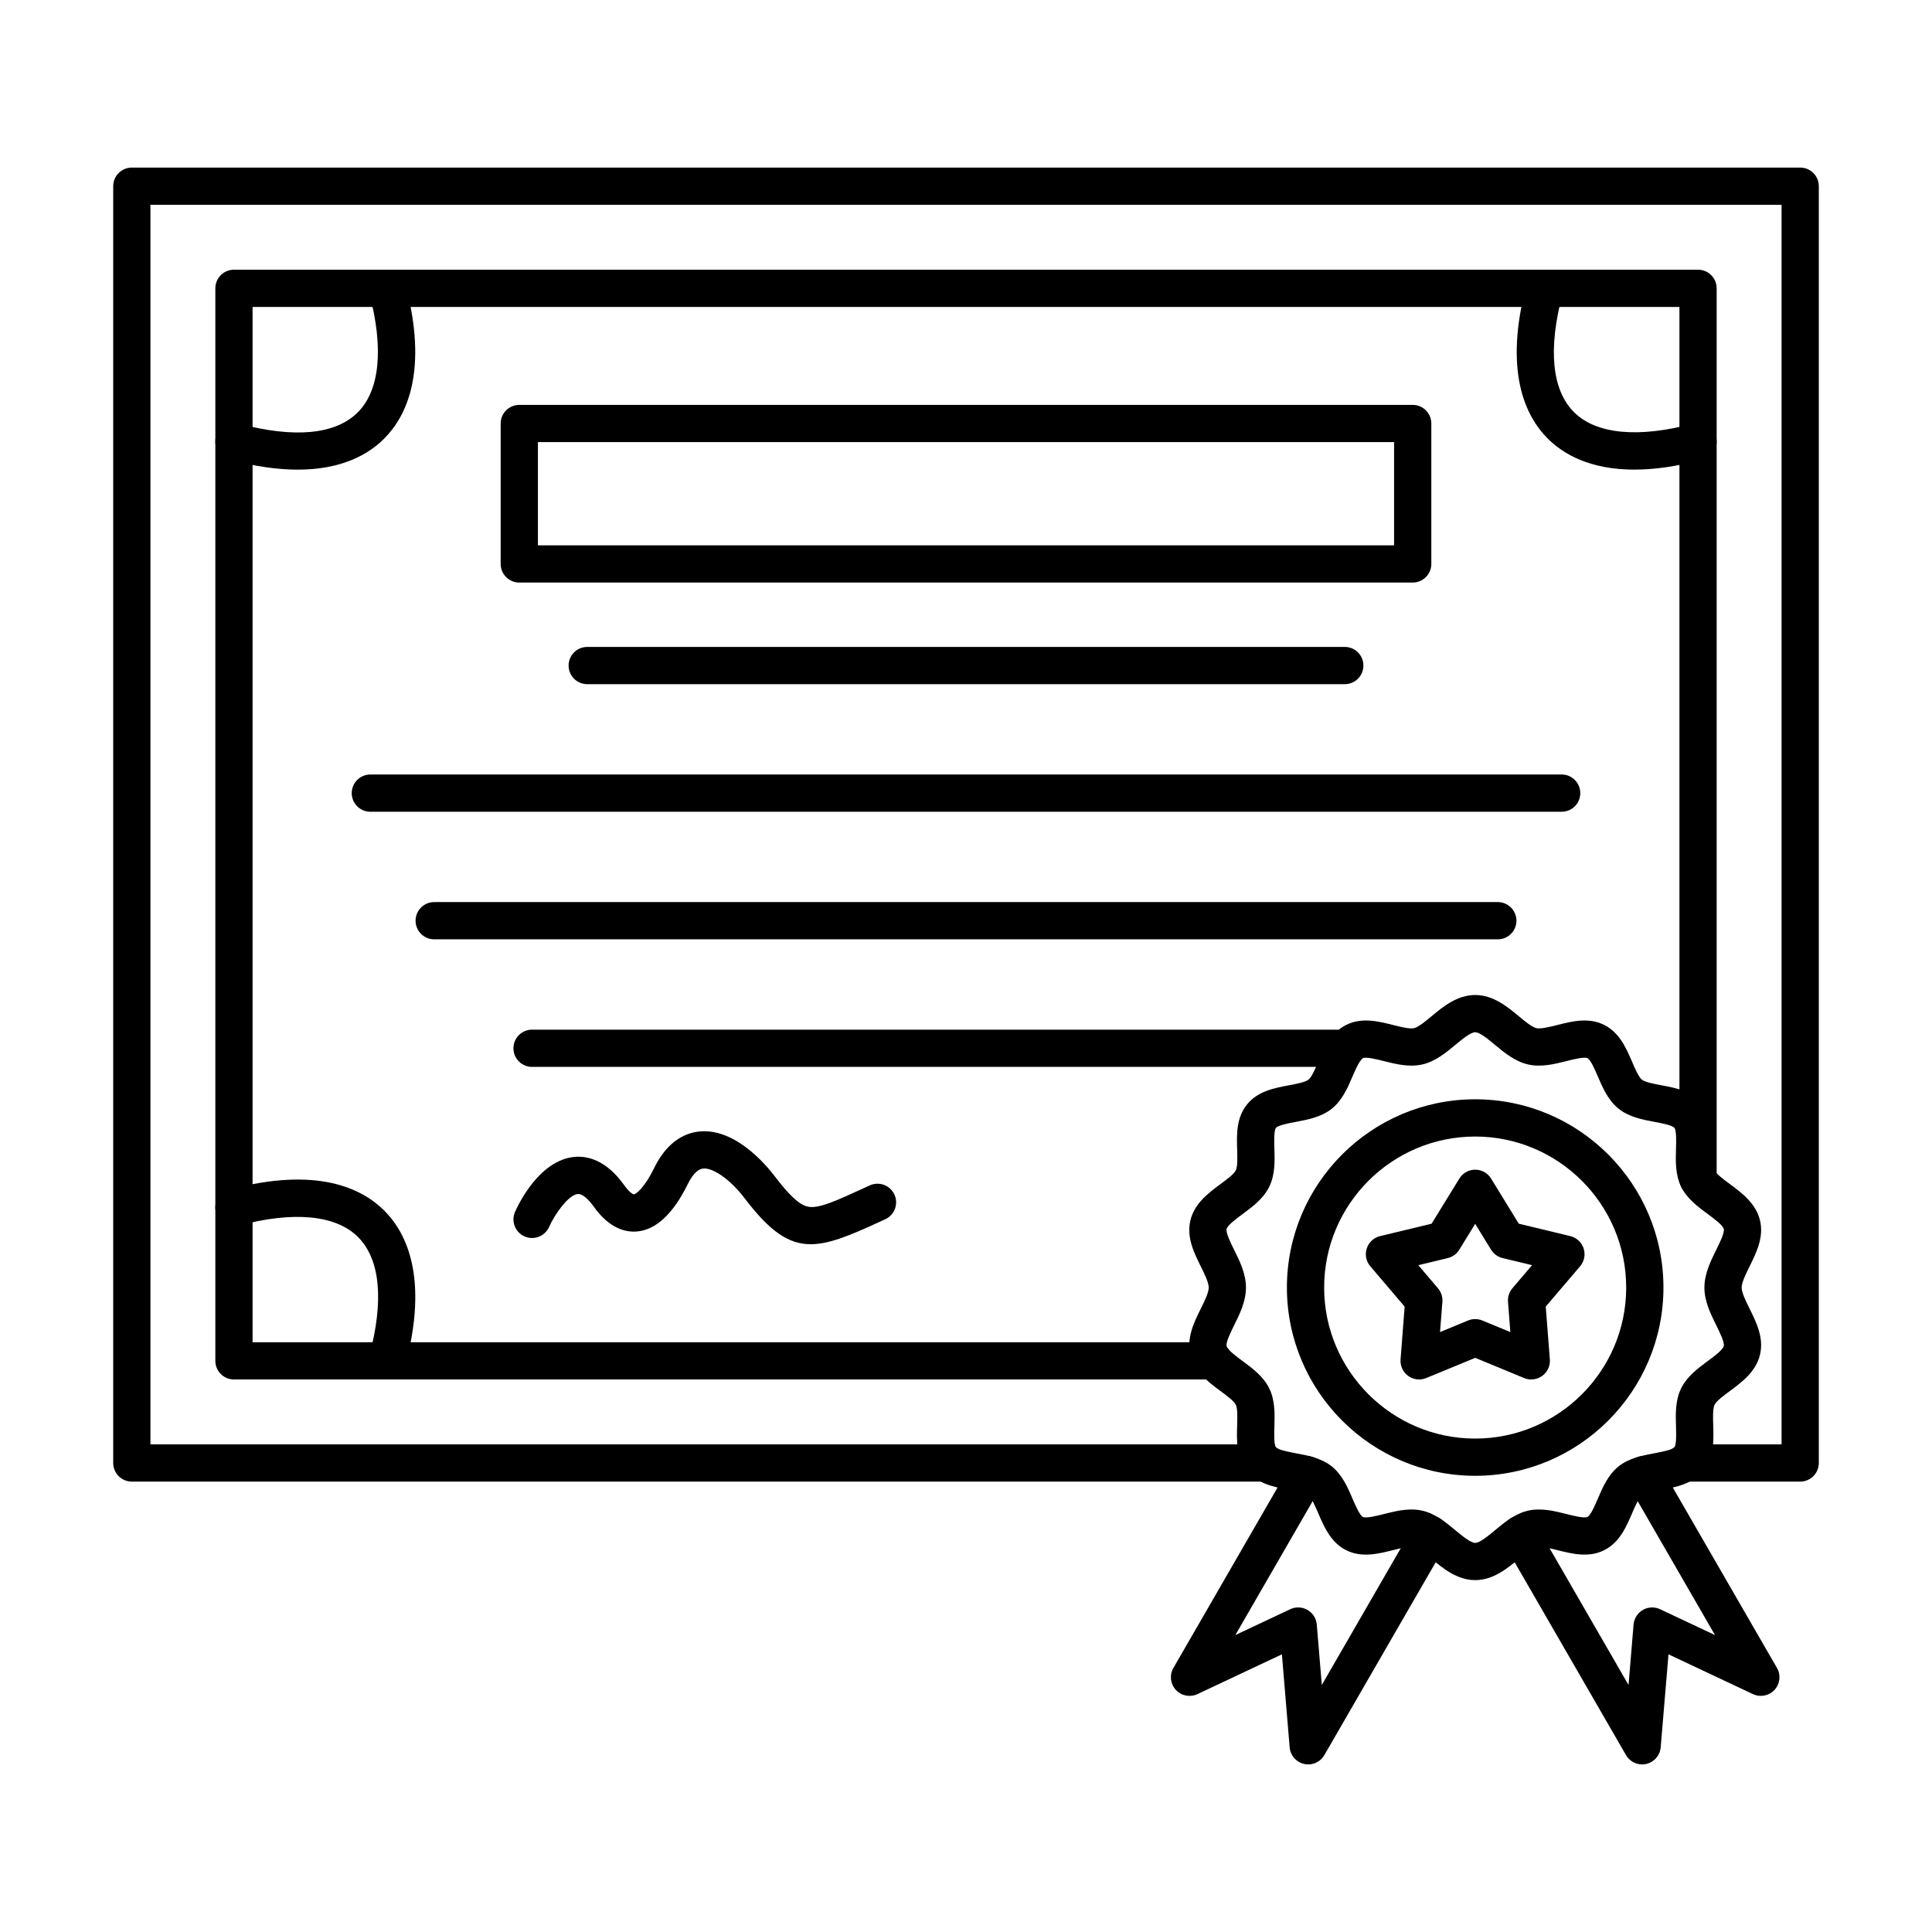
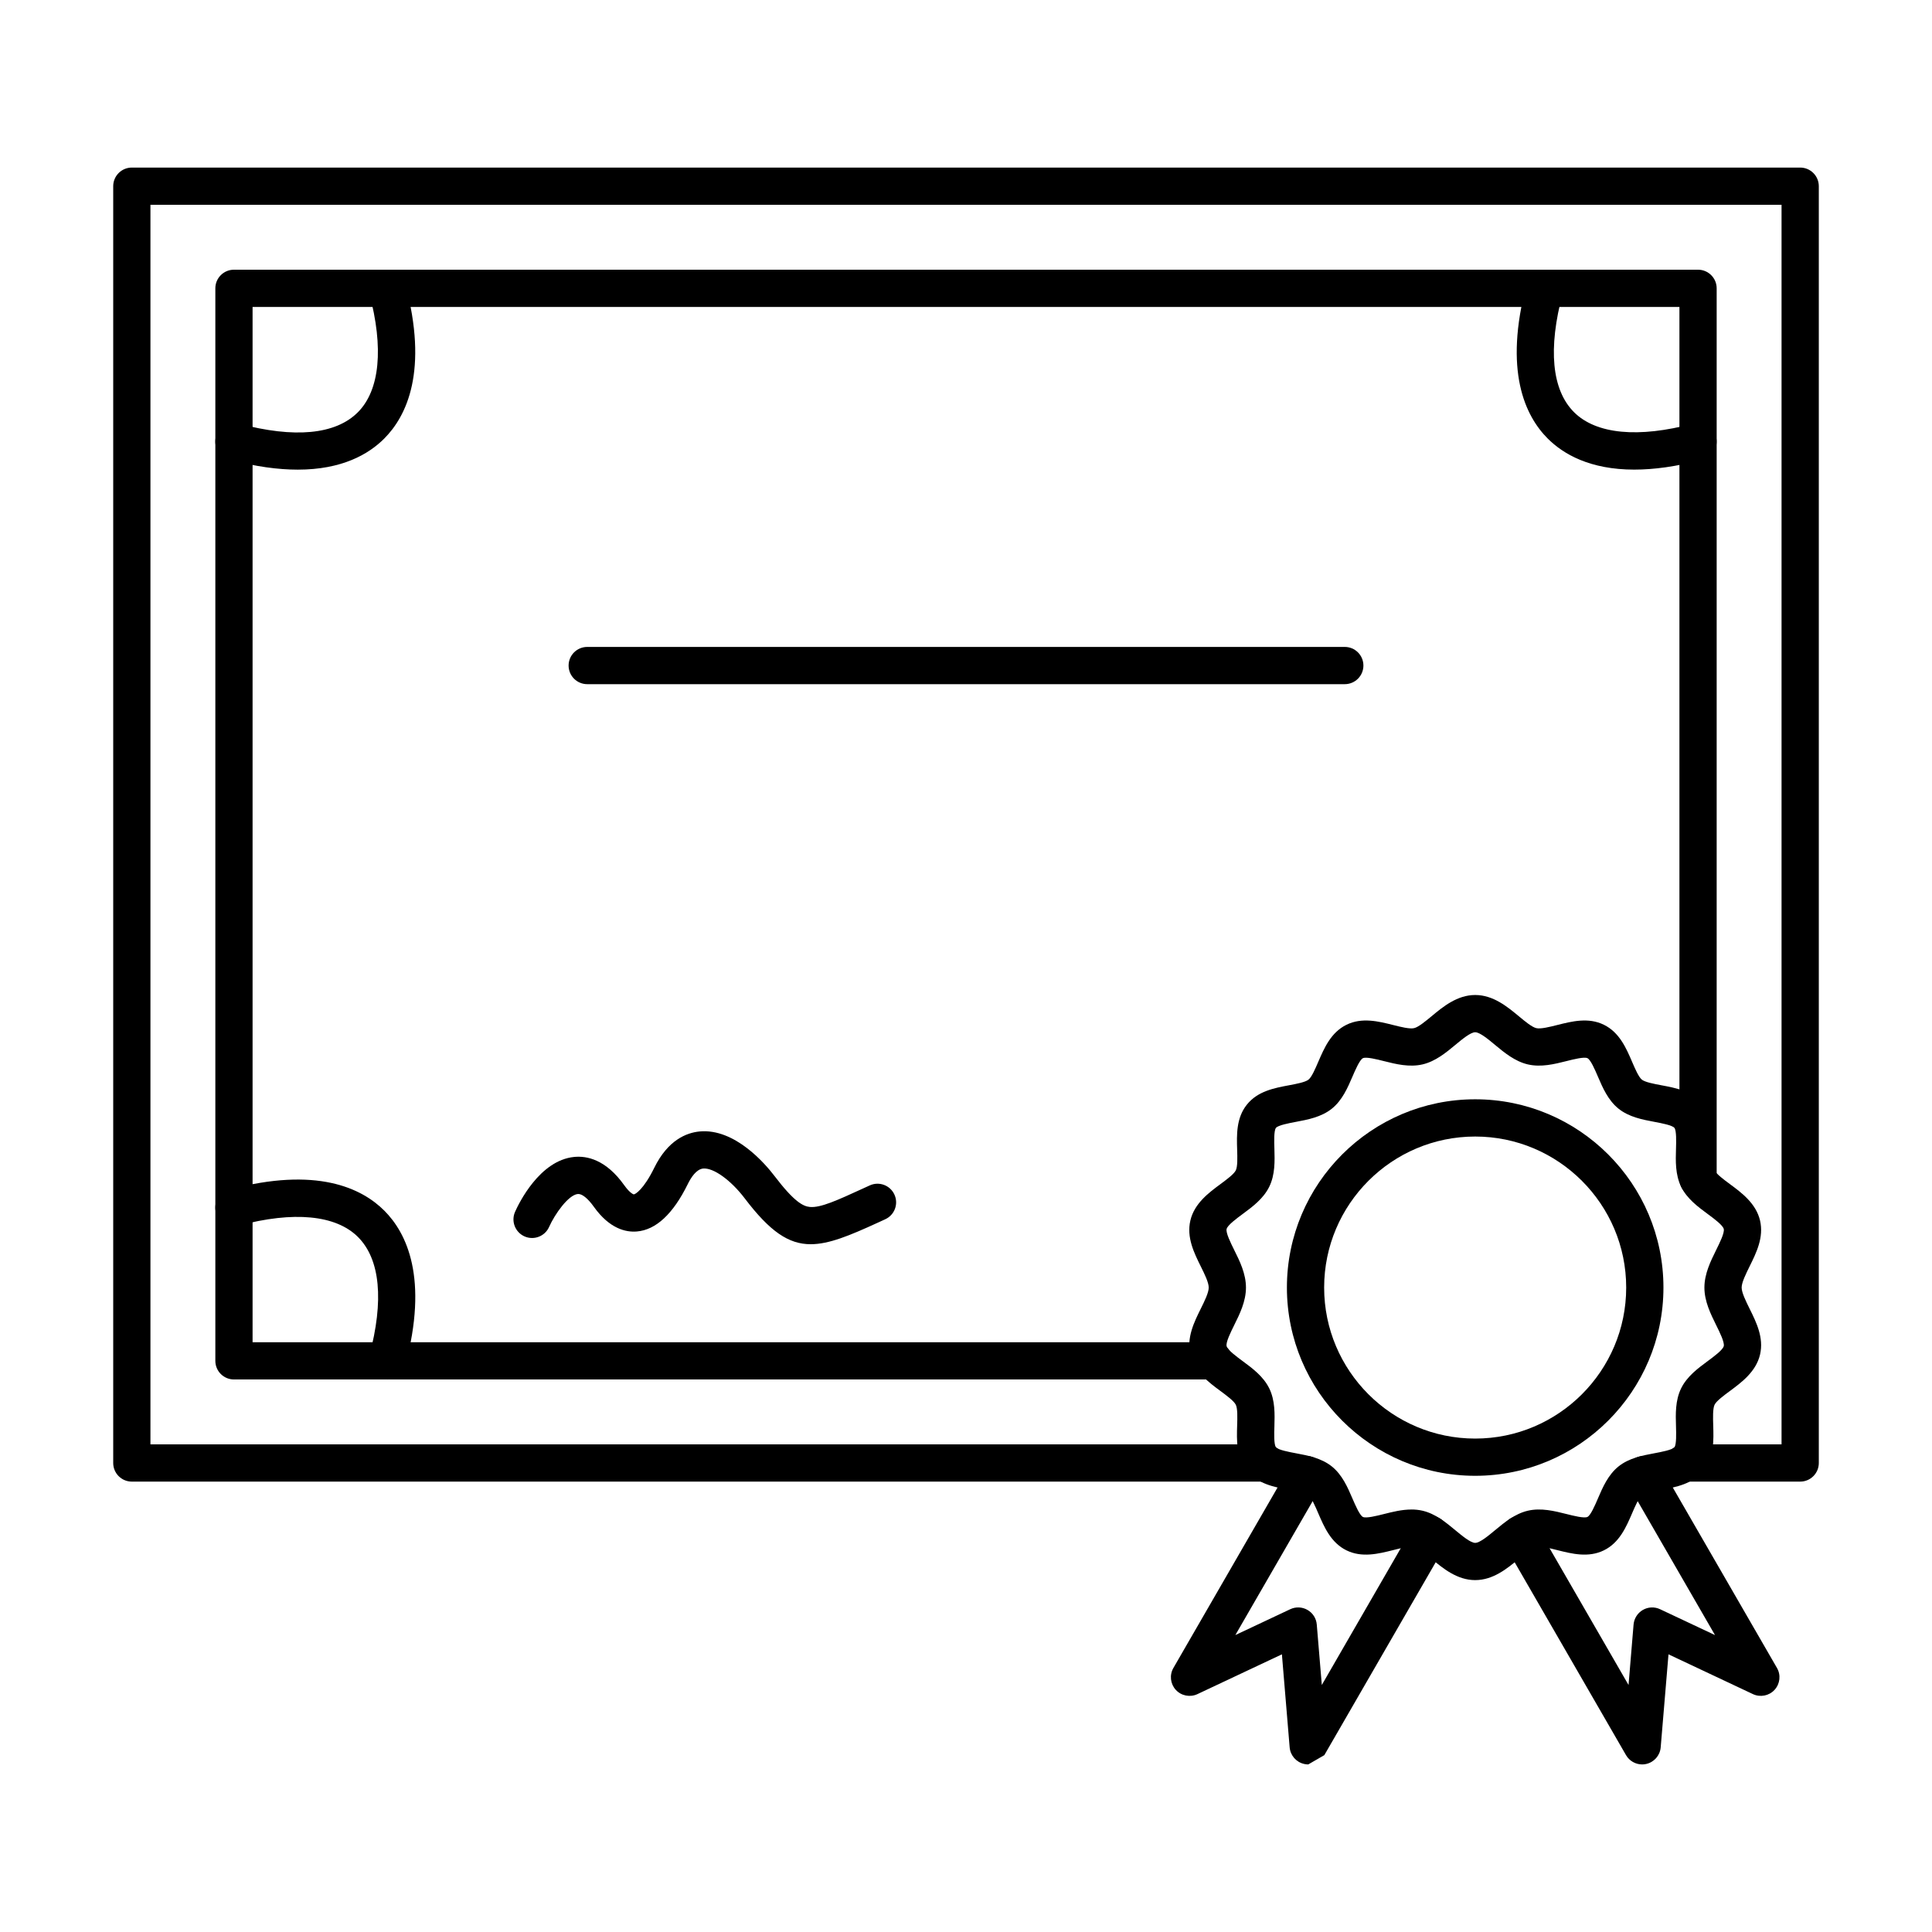
<svg xmlns="http://www.w3.org/2000/svg" height="173.397mm" style="shape-rendering:geometricPrecision; text-rendering:geometricPrecision; image-rendering:optimizeQuality; fill-rule:evenodd; clip-rule:evenodd" viewBox="0 0 173.397 173.397" width="173.397mm" xml:space="preserve">
  <defs>
    <style type="text/css">
   
    .fil1 {fill:none}
    .fil0 {fill:black}
   
  </style>
  </defs>
  <g id="Layer_x0020_1">
    <g id="_297756952">
      <path class="fil0" d="M161.566 132.975l-10.382 0c-0.922,0 -1.671,-0.748 -1.671,-1.671 0,-0.923 0.749,-1.671 1.671,-1.671l8.71 -0 0 -111.251 -146.392 0 0 111.251 100.108 0c0.922,0 1.671,0.748 1.671,1.671 0,0.923 -0.749,1.671 -1.671,1.671l-101.778 0c-0.923,0 -1.671,-0.748 -1.671,-1.671l0 -114.593c0,-0.922 0.748,-1.671 1.671,-1.671l149.735 -0c0.923,0 1.671,0.749 1.671,1.671l0 114.593c0,0.923 -0.749,1.671 -1.671,1.671z" id="_297757624" />
      <path class="fil0" d="M108.952 123.807l-87.954 0c-0.922,0 -1.671,-0.748 -1.671,-1.671l0 -96.259c0,-0.923 0.748,-1.671 1.671,-1.671l131.402 0c0.922,0 1.671,0.749 1.671,1.671l0 79.93c0,0.923 -0.749,1.672 -1.671,1.672 -0.922,0 -1.671,-0.749 -1.671,-1.671l0 -78.259 -128.06 0 0 92.916 86.283 0c0.923,0 1.671,0.749 1.671,1.672 0,0.923 -0.749,1.671 -1.671,1.671z" id="_297757840" />
      <path class="fil0" d="M34.756 123.808c-0.142,0 -0.289,-0.018 -0.435,-0.057 -0.891,-0.239 -1.42,-1.155 -1.18,-2.047 1.337,-4.99 0.985,-8.684 -1.013,-10.684 -1.981,-1.98 -5.779,-2.343 -10.698,-1.025 -0.891,0.239 -1.807,-0.29 -2.047,-1.182 -0.237,-0.892 0.292,-1.808 1.184,-2.047 7.844,-2.102 11.903,-0.132 13.926,1.89 2.016,2.017 3.979,6.068 1.876,13.913 -0.198,0.747 -0.874,1.239 -1.612,1.239z" id="_297757504" />
      <path class="fil0" d="M26.721 42.15c-1.734,0 -3.771,-0.263 -6.155,-0.903 -0.891,-0.239 -1.42,-1.155 -1.184,-2.046 0.24,-0.892 1.156,-1.422 2.047,-1.182 4.992,1.337 8.686,0.987 10.684,-1.013 1.981,-1.979 2.343,-5.777 1.027,-10.696 -0.24,-0.891 0.289,-1.808 1.18,-2.047 0.891,-0.238 1.807,0.29 2.047,1.182 2.103,7.845 0.132,11.902 -1.89,13.925 -1.403,1.403 -3.791,2.78 -7.756,2.78z" id="_297757696" />
      <path class="fil0" d="M146.683 42.148c-3.972,0 -6.368,-1.382 -7.777,-2.791 -2.015,-2.017 -3.979,-6.068 -1.877,-13.912 0.237,-0.892 1.156,-1.42 2.047,-1.182 0.891,0.239 1.421,1.155 1.18,2.047 -1.337,4.99 -0.985,8.684 1.013,10.684 1.981,1.978 5.779,2.343 10.698,1.024 0.891,-0.238 1.807,0.29 2.044,1.182 0.24,0.891 -0.289,1.808 -1.18,2.046 -2.381,0.638 -4.414,0.901 -6.148,0.901z" id="_297757480" />
      <path class="fil0" d="M120.694 61.404l-67.991 0c-0.923,0 -1.671,-0.748 -1.671,-1.671 0,-0.923 0.749,-1.671 1.671,-1.671l67.992 -0c0.923,0 1.671,0.748 1.671,1.671 0,0.923 -0.749,1.671 -1.671,1.671z" id="_297757600" />
-       <path class="fil0" d="M140.159 72.854l-106.92 0c-0.923,0 -1.671,-0.748 -1.671,-1.671 0,-0.923 0.749,-1.671 1.671,-1.671l106.921 -0c0.923,0 1.671,0.749 1.671,1.672 0,0.923 -0.749,1.671 -1.671,1.671z" id="_297757912" />
-       <path class="fil0" d="M134.429 84.304l-95.46 0c-0.923,0 -1.671,-0.748 -1.671,-1.671 0,-0.923 0.748,-1.671 1.671,-1.671l95.46 -0c0.923,0 1.671,0.749 1.671,1.671 0,0.923 -0.749,1.671 -1.671,1.671z" id="_297758104" />
-       <path class="fil0" d="M120.848 95.754l-73.096 0c-0.922,0 -1.671,-0.749 -1.671,-1.671 0,-0.923 0.749,-1.671 1.671,-1.671l73.096 -0c0.922,0 1.671,0.749 1.671,1.672 0,0.922 -0.748,1.671 -1.671,1.671z" id="_297757816" />
-       <path class="fil0" d="M48.278 48.943l76.841 0 0 -9.263 -76.841 0 0 9.263zm78.512 3.342l-80.184 0c-0.923,0 -1.671,-0.748 -1.671,-1.671l0 -12.605c0,-0.923 0.749,-1.671 1.671,-1.671l80.184 0c0.922,0 1.671,0.748 1.671,1.671l0 12.605c0,0.923 -0.749,1.671 -1.671,1.671z" id="_297757216" />
      <path class="fil0" d="M72.763 111.669c-1.995,0 -3.67,-1.148 -5.925,-4.117 -1.246,-1.639 -2.81,-2.763 -3.732,-2.675 -0.602,0.059 -1.083,0.792 -1.379,1.397 -1.319,2.682 -2.858,4.113 -4.575,4.252 -0.978,0.081 -2.444,-0.24 -3.854,-2.218 -0.546,-0.766 -1.076,-1.183 -1.441,-1.146 -0.849,0.085 -2.061,1.803 -2.576,2.958 -0.376,0.842 -1.365,1.221 -2.207,0.846 -0.842,-0.376 -1.222,-1.363 -0.846,-2.207 0.341,-0.768 2.204,-4.613 5.299,-4.923 1.142,-0.116 2.855,0.231 4.494,2.533 0.547,0.766 0.857,0.826 0.86,0.826 0.133,-0.001 0.881,-0.429 1.845,-2.395 1.218,-2.478 2.879,-3.135 4.056,-3.25 3.189,-0.307 5.946,2.967 6.716,3.978 1.796,2.361 2.594,2.74 3.185,2.796 0.961,0.092 2.465,-0.599 4.745,-1.644l0.634 -0.29c0.839,-0.383 1.831,-0.013 2.214,0.826 0.383,0.84 0.014,1.831 -0.829,2.214l-0.626 0.288c-2.566,1.176 -4.418,1.95 -6.058,1.95z" id="_297757120" />
      <path class="fil0" d="M126.676 135.477c0.334,0 0.668,0.033 1.002,0.111 1.16,0.272 2.106,1.058 2.942,1.752 0.609,0.504 1.365,1.133 1.779,1.133 0.411,-0 1.17,-0.628 1.776,-1.133 0.836,-0.694 1.786,-1.48 2.942,-1.752 1.191,-0.279 2.399,0.026 3.467,0.294 0.637,0.16 1.601,0.404 1.89,0.262 0.289,-0.141 0.679,-1.048 0.936,-1.649 0.428,-0.999 0.916,-2.131 1.852,-2.883 0.944,-0.756 2.158,-0.983 3.227,-1.184 0.599,-0.112 1.598,-0.299 1.789,-0.539 0.192,-0.24 0.16,-1.258 0.143,-1.866 -0.035,-1.093 -0.073,-2.332 0.46,-3.419 0.526,-1.073 1.514,-1.803 2.388,-2.448 0.54,-0.399 1.358,-1.002 1.438,-1.344 0.08,-0.345 -0.359,-1.231 -0.679,-1.878 -0.494,-1.001 -1.058,-2.135 -1.058,-3.377 0,-1.242 0.564,-2.376 1.058,-3.377 0.32,-0.647 0.759,-1.533 0.679,-1.878 -0.08,-0.342 -0.898,-0.945 -1.438,-1.343 -0.874,-0.645 -1.863,-1.375 -2.388,-2.448 -0.532,-1.088 -0.494,-2.327 -0.46,-3.419 0.018,-0.609 0.049,-1.626 -0.143,-1.866 -0.191,-0.24 -1.191,-0.427 -1.789,-0.539 -1.072,-0.201 -2.284,-0.429 -3.227,-1.184 -0.936,-0.752 -1.424,-1.884 -1.852,-2.883 -0.257,-0.6 -0.647,-1.508 -0.936,-1.648 -0.289,-0.142 -1.253,0.101 -1.89,0.262 -1.069,0.268 -2.277,0.573 -3.467,0.294 -1.156,-0.272 -2.106,-1.058 -2.942,-1.752 -0.605,-0.505 -1.365,-1.133 -1.776,-1.133 -0.414,-0 -1.17,0.628 -1.779,1.133 -0.836,0.694 -1.783,1.48 -2.942,1.752 -1.19,0.278 -2.399,-0.025 -3.467,-0.294 -0.637,-0.161 -1.601,-0.403 -1.89,-0.262 -0.285,0.141 -0.679,1.048 -0.936,1.648 -0.428,0.999 -0.916,2.131 -1.852,2.883 -0.94,0.755 -2.155,0.983 -3.227,1.184 -0.595,0.112 -1.595,0.299 -1.789,0.539 -0.191,0.24 -0.16,1.258 -0.139,1.866 0.031,1.093 0.073,2.332 -0.463,3.419 -0.525,1.073 -1.514,1.803 -2.388,2.448 -0.54,0.399 -1.358,1.002 -1.438,1.344 -0.08,0.345 0.359,1.231 0.679,1.878 0.498,1 1.058,2.135 1.058,3.377 0,1.241 -0.561,2.376 -1.058,3.377 -0.32,0.647 -0.759,1.532 -0.679,1.878 0.08,0.342 0.898,0.945 1.438,1.344 0.874,0.644 1.863,1.375 2.388,2.448 0.536,1.088 0.494,2.327 0.463,3.42 -0.021,0.608 -0.052,1.626 0.139,1.866 0.195,0.24 1.194,0.427 1.789,0.539 1.072,0.201 2.287,0.429 3.227,1.184 0.937,0.752 1.424,1.884 1.852,2.883 0.258,0.6 0.651,1.507 0.936,1.649 0.289,0.141 1.253,-0.101 1.89,-0.262 0.77,-0.194 1.609,-0.405 2.465,-0.405zm5.723 6.338c-1.619,0 -2.893,-1.055 -3.913,-1.903 -0.553,-0.458 -1.18,-0.977 -1.57,-1.069 -0.4,-0.095 -1.191,0.105 -1.887,0.281 -1.309,0.329 -2.792,0.702 -4.181,0.021 -1.396,-0.685 -2.002,-2.09 -2.534,-3.328 -0.261,-0.609 -0.585,-1.366 -0.874,-1.597 -0.289,-0.231 -1.1,-0.383 -1.751,-0.506 -1.316,-0.247 -2.813,-0.527 -3.777,-1.732 -0.968,-1.203 -0.919,-2.722 -0.877,-4.062 0.021,-0.669 0.049,-1.502 -0.122,-1.844 -0.167,-0.34 -0.836,-0.834 -1.372,-1.23 -1.044,-0.772 -2.346,-1.732 -2.705,-3.27 -0.355,-1.516 0.331,-2.902 0.937,-4.125 0.334,-0.672 0.71,-1.434 0.71,-1.893 0,-0.459 -0.376,-1.221 -0.71,-1.893 -0.606,-1.223 -1.292,-2.609 -0.937,-4.125 0.359,-1.538 1.661,-2.498 2.705,-3.27 0.536,-0.397 1.204,-0.89 1.372,-1.23 0.171,-0.343 0.143,-1.175 0.122,-1.843 -0.042,-1.341 -0.09,-2.86 0.877,-4.062 0.965,-1.205 2.458,-1.485 3.777,-1.732 0.651,-0.122 1.462,-0.274 1.751,-0.506 0.289,-0.231 0.613,-0.988 0.874,-1.597 0.536,-1.24 1.138,-2.643 2.534,-3.328 1.389,-0.681 2.872,-0.308 4.181,0.021 0.697,0.175 1.487,0.376 1.887,0.282 0.39,-0.092 1.017,-0.612 1.57,-1.07 1.02,-0.848 2.294,-1.904 3.913,-1.904 1.619,0 2.89,1.056 3.913,1.904 0.55,0.458 1.177,0.978 1.57,1.07 0.397,0.092 1.187,-0.106 1.887,-0.282 1.306,-0.329 2.788,-0.703 4.178,-0.021 1.396,0.685 2.002,2.09 2.534,3.328 0.261,0.609 0.588,1.366 0.874,1.597 0.289,0.231 1.1,0.383 1.751,0.505 1.32,0.247 2.813,0.527 3.781,1.732 0.964,1.202 0.916,2.722 0.874,4.062 -0.021,0.668 -0.045,1.501 0.122,1.844 0.167,0.34 0.836,0.834 1.372,1.23 1.044,0.771 2.346,1.731 2.708,3.269 0.355,1.516 -0.334,2.902 -0.94,4.125 -0.33,0.672 -0.71,1.434 -0.71,1.893 0,0.459 0.379,1.221 0.71,1.893 0.606,1.223 1.295,2.609 0.94,4.125 -0.362,1.538 -1.664,2.498 -2.708,3.27 -0.536,0.396 -1.205,0.89 -1.372,1.23 -0.167,0.342 -0.143,1.175 -0.122,1.844 0.042,1.34 0.09,2.859 -0.874,4.062 -0.968,1.205 -2.461,1.485 -3.781,1.732 -0.651,0.122 -1.462,0.274 -1.751,0.506 -0.285,0.231 -0.613,0.988 -0.874,1.597 -0.533,1.239 -1.138,2.643 -2.534,3.328 -1.389,0.681 -2.872,0.308 -4.178,-0.021 -0.7,-0.176 -1.49,-0.375 -1.887,-0.281 -0.393,0.092 -1.02,0.611 -1.57,1.069 -1.023,0.848 -2.294,1.904 -3.913,1.903z" id="_297757096" />
-       <path class="fil0" d="M117.415 158.358c-0.122,0 -0.244,-0.014 -0.366,-0.042 -0.713,-0.16 -1.239,-0.762 -1.302,-1.49l-0.696 -8.35 -7.579 3.57c-0.661,0.31 -1.448,0.157 -1.943,-0.38 -0.494,-0.54 -0.581,-1.333 -0.216,-1.967l10.5 -18.191c0.463,-0.8 1.483,-1.073 2.284,-0.612 0.797,0.461 1.072,1.484 0.609,2.283l-7.833 13.568 4.93 -2.321c0.494,-0.233 1.072,-0.209 1.545,0.065 0.477,0.274 0.787,0.762 0.832,1.308l0.453 5.428 8.286 -14.353c0.463,-0.799 1.486,-1.073 2.284,-0.611 0.801,0.461 1.072,1.484 0.613,2.283l-10.956 18.976c-0.303,0.522 -0.86,0.836 -1.445,0.835z" id="_297757336" />
+       <path class="fil0" d="M117.415 158.358c-0.122,0 -0.244,-0.014 -0.366,-0.042 -0.713,-0.16 -1.239,-0.762 -1.302,-1.49l-0.696 -8.35 -7.579 3.57c-0.661,0.31 -1.448,0.157 -1.943,-0.38 -0.494,-0.54 -0.581,-1.333 -0.216,-1.967l10.5 -18.191c0.463,-0.8 1.483,-1.073 2.284,-0.612 0.797,0.461 1.072,1.484 0.609,2.283l-7.833 13.568 4.93 -2.321c0.494,-0.233 1.072,-0.209 1.545,0.065 0.477,0.274 0.787,0.762 0.832,1.308l0.453 5.428 8.286 -14.353c0.463,-0.799 1.486,-1.073 2.284,-0.611 0.801,0.461 1.072,1.484 0.613,2.283l-10.956 18.976z" id="_297757336" />
      <path class="fil0" d="M147.383 158.358c-0.588,0 -1.146,-0.313 -1.448,-0.835l-10.956 -18.976c-0.46,-0.799 -0.185,-1.821 0.612,-2.283 0.801,-0.462 1.821,-0.188 2.284,0.612l8.286 14.352 0.452 -5.428c0.049,-0.545 0.358,-1.034 0.832,-1.308 0.474,-0.275 1.051,-0.298 1.546,-0.065l4.93 2.321 -7.833 -13.568c-0.463,-0.799 -0.188,-1.821 0.613,-2.283 0.797,-0.461 1.821,-0.188 2.28,0.612l10.503 18.19c0.366,0.633 0.275,1.427 -0.219,1.967 -0.494,0.536 -1.281,0.689 -1.939,0.38l-7.579 -3.57 -0.7 8.35c-0.059,0.728 -0.589,1.33 -1.299,1.49 -0.122,0.028 -0.244,0.042 -0.365,0.042z" id="_297757072" />
      <path class="fil0" d="M132.399 102.004c-7.475,0 -13.557,6.08 -13.557,13.554 0,7.473 6.082,13.554 13.556,13.554 7.471,0 13.553,-6.08 13.553,-13.554 0,-7.474 -6.082,-13.553 -13.553,-13.554zm0 30.449c-9.316,0 -16.899,-7.58 -16.899,-16.896 0,-9.317 7.582,-16.896 16.899,-16.896 9.316,-0 16.895,7.579 16.895,16.896 0,9.316 -7.579,16.896 -16.895,16.896z" id="_297756664" />
-       <path class="fil0" d="M132.399 118.387c0.216,0 0.431,0.043 0.637,0.127l2.517 1.039 -0.209 -2.716c-0.035,-0.441 0.108,-0.876 0.393,-1.213l1.765 -2.074 -2.646 -0.639c-0.432,-0.104 -0.801,-0.373 -1.034,-0.75l-1.424 -2.321 -1.427 2.321c-0.23,0.377 -0.602,0.646 -1.03,0.75l-2.649 0.639 1.765 2.073c0.289,0.337 0.431,0.773 0.397,1.214l-0.212 2.716 2.517 -1.04c0.205,-0.084 0.421,-0.127 0.641,-0.127zm5.03 5.42c-0.216,0 -0.432,-0.041 -0.637,-0.126l-4.393 -1.815 -4.397 1.815c-0.536,0.222 -1.149,0.149 -1.619,-0.192 -0.47,-0.342 -0.728,-0.902 -0.682,-1.481l0.366 -4.74 -3.081 -3.619c-0.38,-0.442 -0.498,-1.048 -0.32,-1.6 0.181,-0.552 0.634,-0.972 1.198,-1.108l4.624 -1.115 2.489 -4.051c0.303,-0.495 0.843,-0.796 1.424,-0.796l0 -0c0.581,0 1.117,0.302 1.424,0.796l2.486 4.051 4.623 1.115c0.564,0.137 1.016,0.556 1.197,1.108 0.178,0.552 0.059,1.158 -0.317,1.6l-3.084 3.618 0.369 4.74c0.045,0.579 -0.216,1.14 -0.686,1.481 -0.289,0.21 -0.633,0.319 -0.982,0.319z" id="_297756928" />
    </g>
  </g>
  <rect class="fil1" height="173.397" width="173.397" />
</svg>